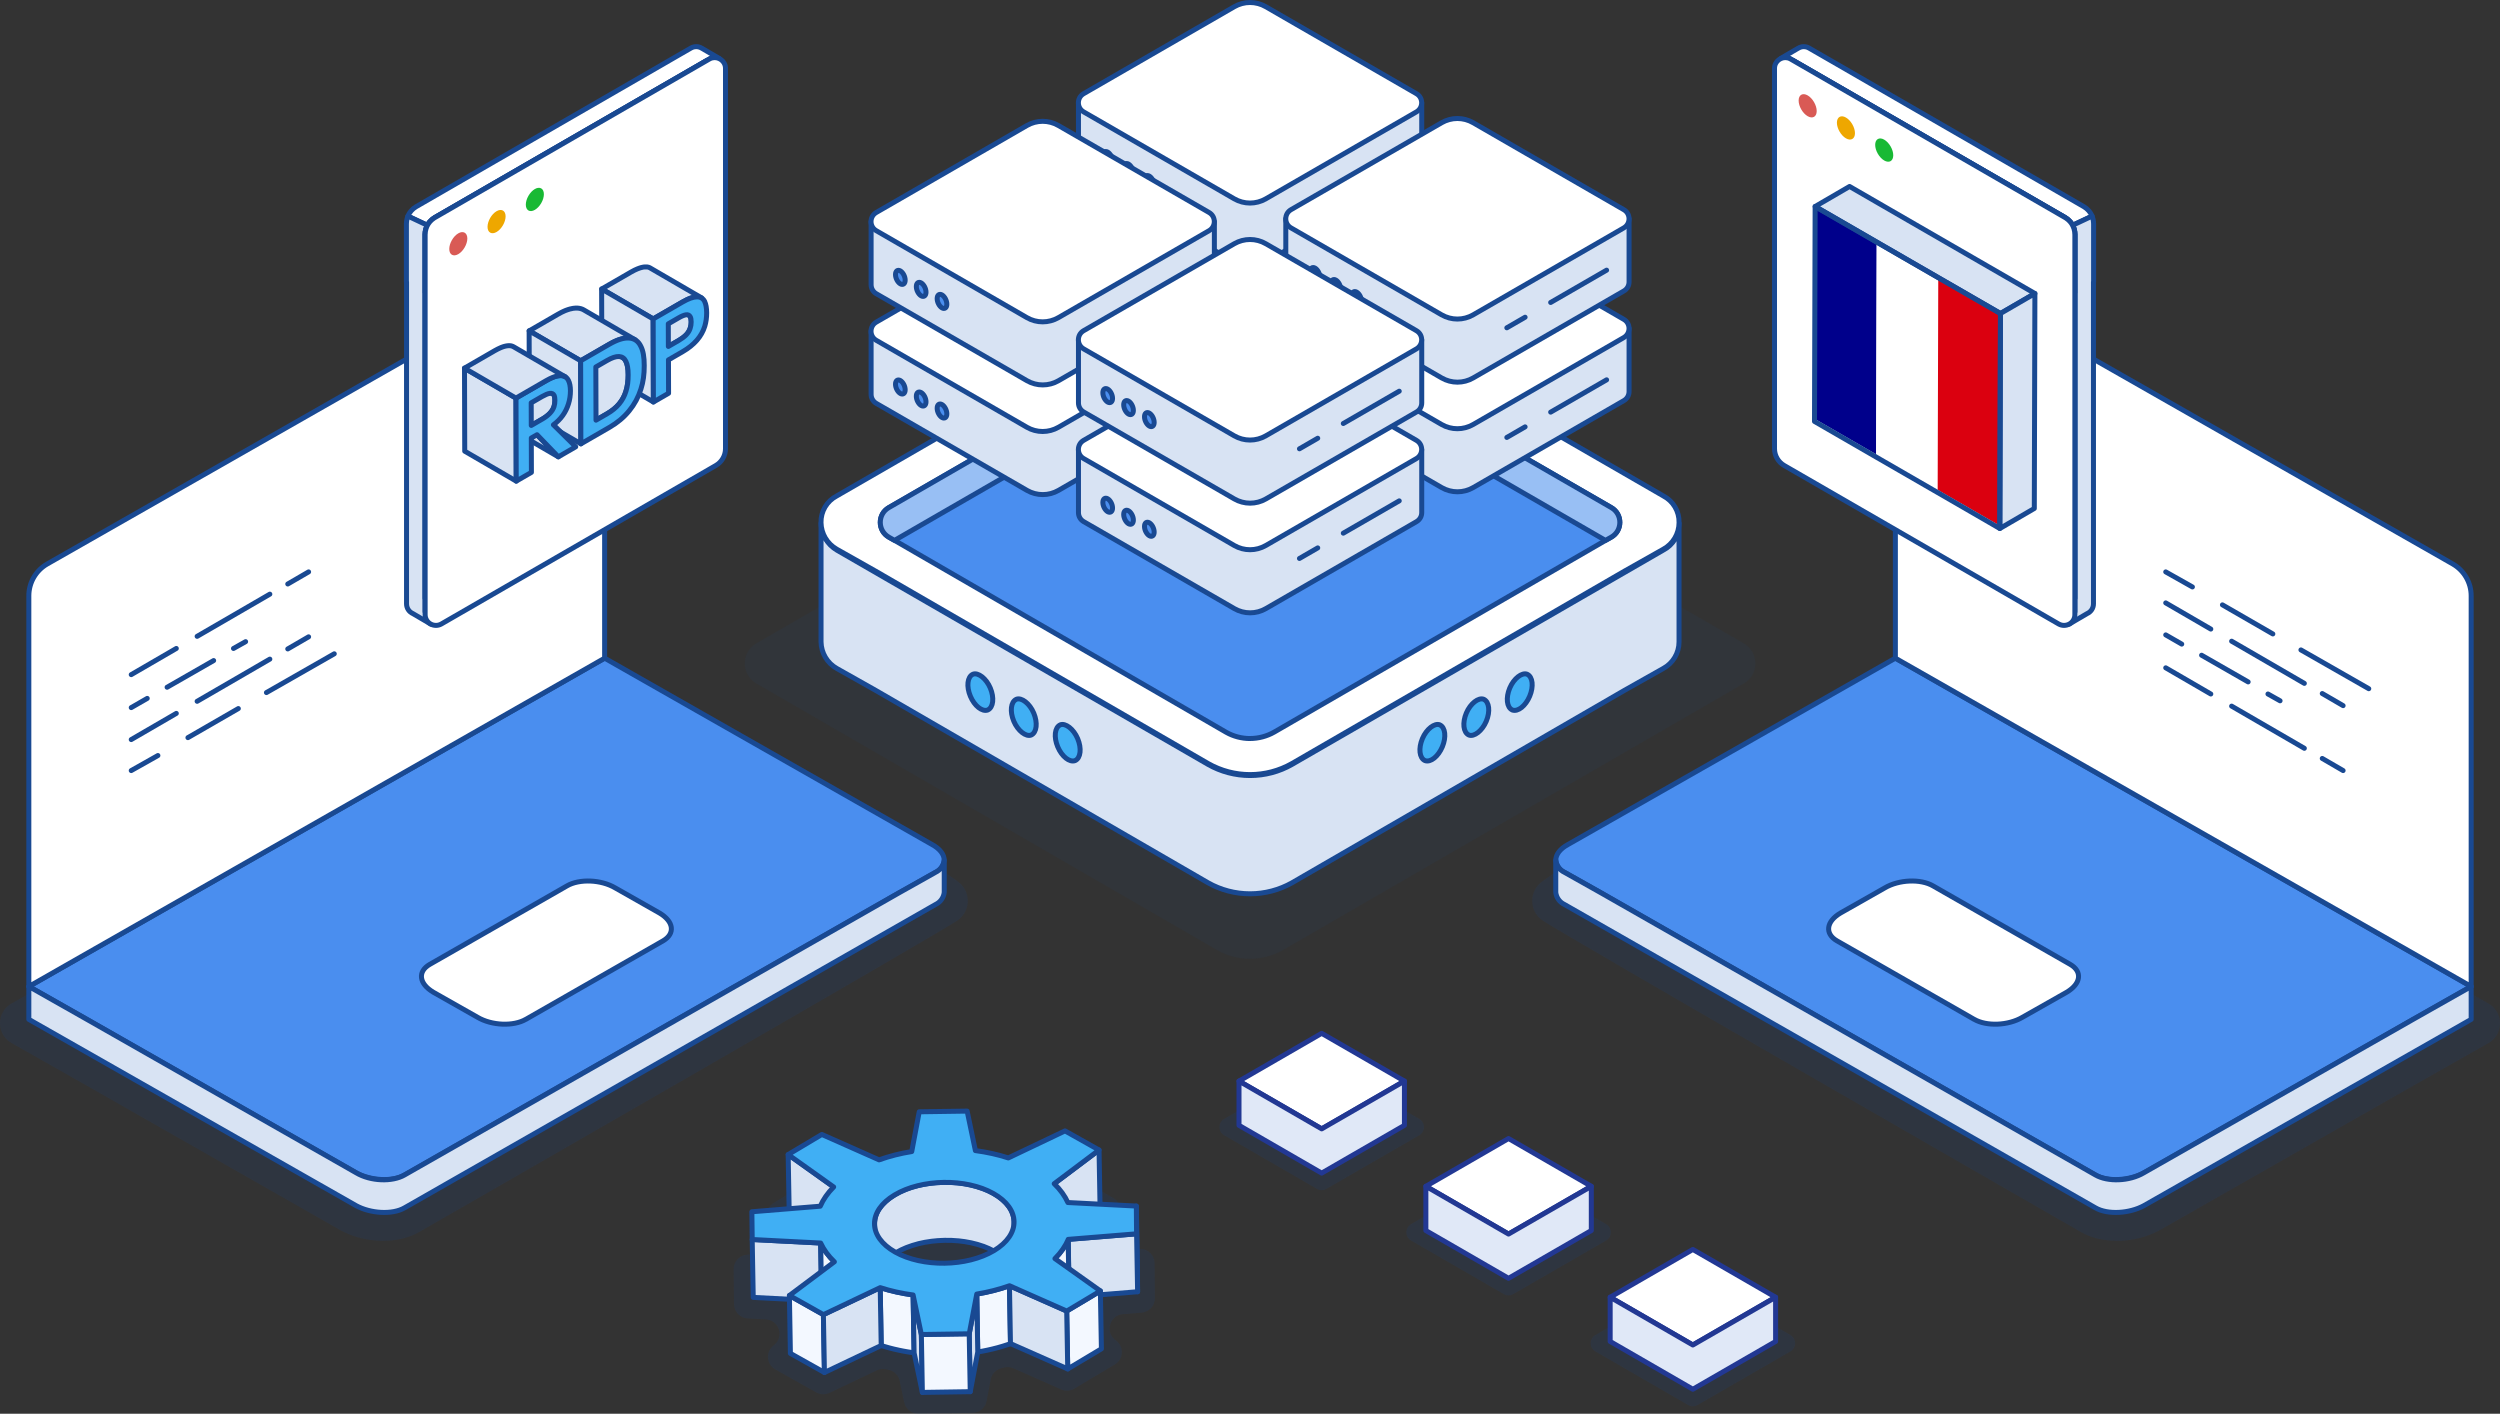
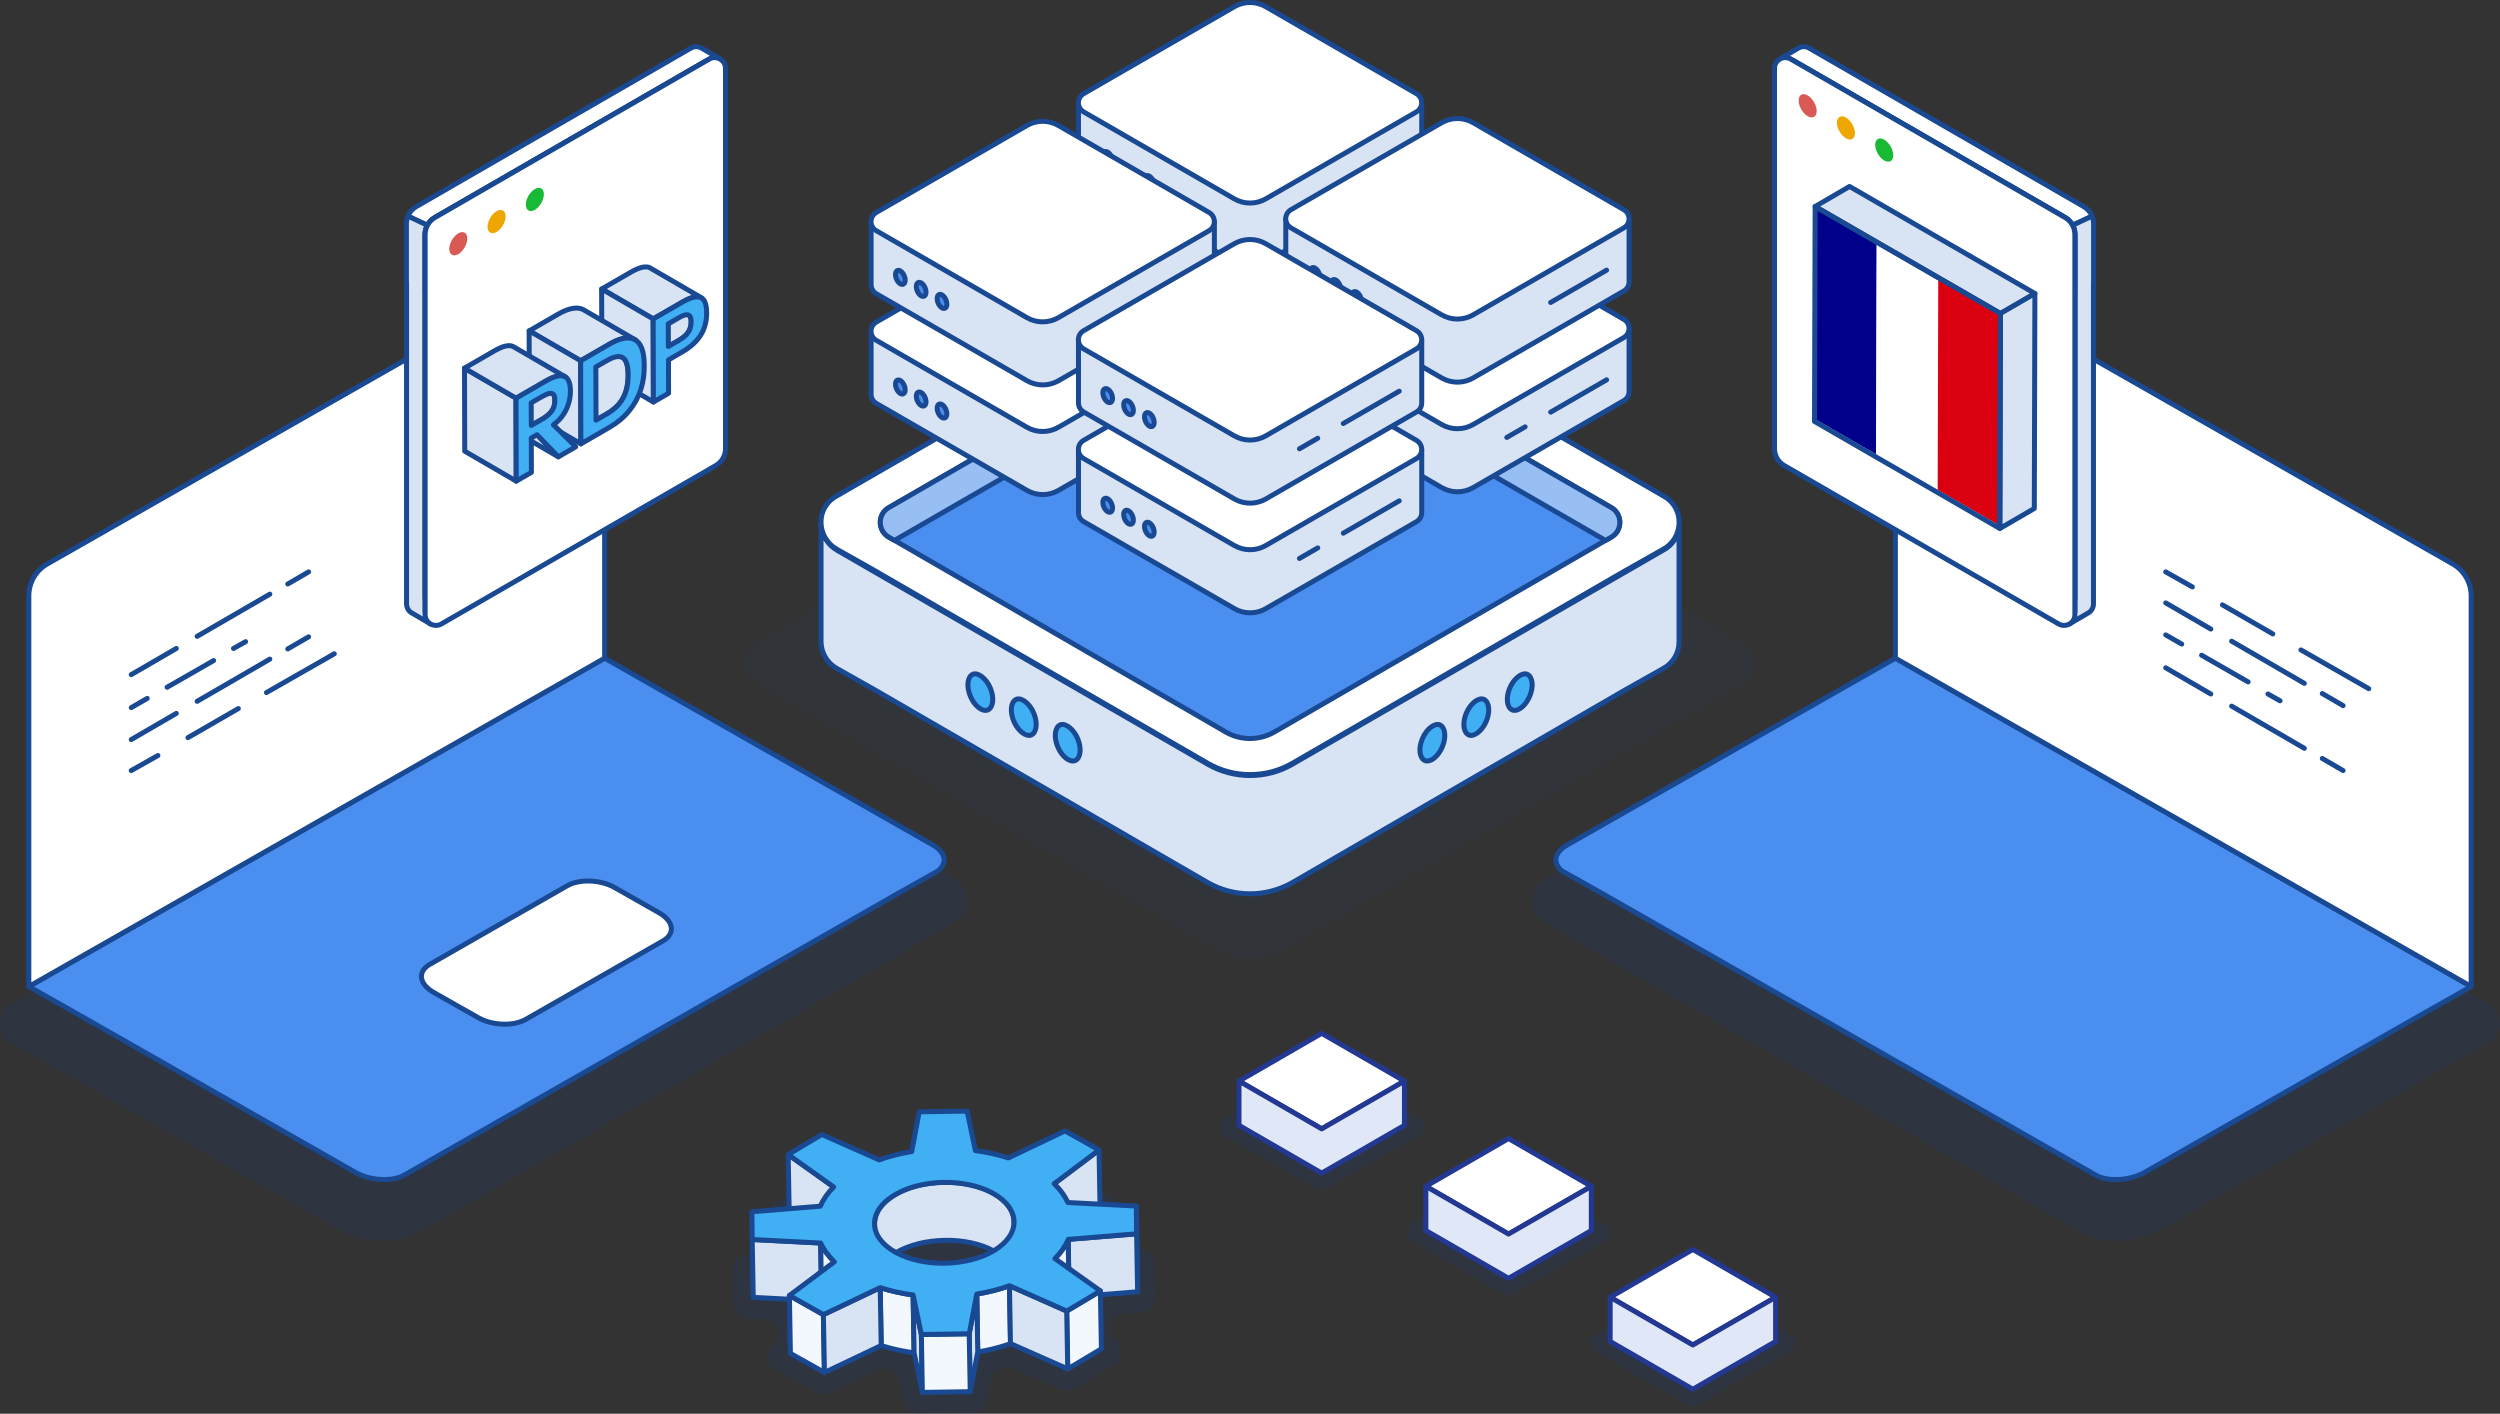
<svg xmlns="http://www.w3.org/2000/svg" id="a" width="750" height="424.12" viewBox="0 0 750 424.12">
  <rect x="0" y="0" width="750" height="424.12" fill="#333333" stroke="none" />
  <defs>
    <style>.av{fill:#40aff4;}.av,.aw,.ax,.ay,.az,.ba,.bb,.bc,.bd{stroke-linecap:round;stroke-linejoin:round;stroke-width:1.5px;}.av,.aw,.ax,.ay,.az,.bb,.bd{stroke:#194992;}.aw{fill:#98bff4;}.ax{fill:#4a8eef;}.be{isolation:isolate;}.bf{fill:#18b934;}.bf,.bg,.bh,.bi,.bj,.bk,.bl,.bm{stroke-width:0px;}.bg{fill:#00008b;}.bh,.ba,.bd{fill:#fff;}.ay{fill:#f3f8ff;}.az{fill:none;}.ba,.bc{stroke:#223893;}.bi{fill:#db000f;}.bb{fill:#d8e3f3;}.bc{fill:#e0e8f7;}.bj{fill:#eea700;}.bk{fill:#d95a55;}.bl{opacity:.07;}.bl,.bm{fill:#194992;}.bm{opacity:.15;}</style>
  </defs>
  <path class="bm" d="m478.61,405.44l27.81,16.07c.88.51,1.97.51,2.85,0l27.85-16.07c1.9-1.1,1.9-3.84,0-4.94l-27.85-16.07c-.88-.51-1.97-.51-2.85,0l-27.81,16.07c-1.9,1.1-1.9,3.84,0,4.94Z" />
  <path class="ba" d="m483.05,389.17l24.8,14.33,24.83-14.33-24.83-14.33-24.8,14.33Z" />
  <path class="bc" d="m483.05,389.17v13.27l24.8,14.33,24.83-14.33v-13.27l-24.83,14.33-24.8-14.33Z" />
  <path class="bm" d="m423.32,372.17l27.81,16.07c.88.51,1.97.51,2.85,0l27.85-16.07c1.9-1.1,1.9-3.84,0-4.94l-27.85-16.07c-.88-.51-1.97-.51-2.85,0l-27.81,16.07c-1.9,1.1-1.9,3.84,0,4.94Z" />
  <path class="ba" d="m427.76,355.89l24.8,14.33,24.83-14.33-24.83-14.33-24.8,14.33Z" />
  <path class="bc" d="m427.76,355.89v13.27l24.8,14.33,24.83-14.33v-13.27l-24.83,14.33-24.8-14.33Z" />
  <path class="bm" d="m367.26,340.6l27.81,16.07c.88.51,1.97.51,2.85,0l27.85-16.07c1.9-1.1,1.9-3.84,0-4.94l-27.85-16.07c-.88-.51-1.97-.51-2.85,0l-27.81,16.07c-1.9,1.1-1.9,3.84,0,4.94Z" />
  <path class="ba" d="m371.7,324.33l24.8,14.33,24.83-14.33-24.83-14.33-24.8,14.33Z" />
  <path class="bc" d="m371.7,324.33v13.27l24.8,14.33,24.83-14.33v-13.27l-24.83,14.33-24.8-14.33Z" />
  <path class="bl" d="m375.01,287.64c3.46,0,6.88-.9,9.88-2.61l136.33-78.88,1.85-1.04c4.7-2.65,4.74-9.42.06-12.12l-138.31-79.82c-2.93-1.67-6.35-2.57-9.8-2.57s-6.87.9-9.88,2.61l-138.23,79.78c-4.68,2.7-4.64,9.46.06,12.12l1.7.96,136.56,79.02c2.91,1.66,6.33,2.56,9.79,2.56Z" />
  <path id="b" class="bb" d="m503.71,157.05v35.51c.01,3.33-1.81,6.4-4.75,7.99l-11.55,6.51-99.8,57.77c-3.85,2.17-8.19,3.31-12.6,3.31-4.42,0-8.76-1.14-12.6-3.31l-99.8-57.77-11.55-6.51c-2.89-1.62-4.7-4.67-4.75-7.99v-35.51c.12,3.3,1.91,6.31,4.75,7.99l16.89,9.75,94.46,54.53c3.84,2.19,8.18,3.34,12.6,3.34,4.42,0,8.77-1.14,12.6-3.34l94.47-54.53,16.89-9.75c2.99-1.53,4.83-4.63,4.75-7.99Z" />
  <g id="c">
    <g id="d">
      <path id="e" class="bd" d="m503.72,156.77c0,3.33-1.81,6.4-4.74,8l-11.55,6.52-99.83,57.76c-7.8,4.44-17.37,4.44-25.18,0l-99.83-57.76-11.55-6.52c-2.89-1.63-4.69-4.68-4.74-8-.08-3.35,1.76-6.46,4.74-8l111.38-64.28c7.8-4.44,17.37-4.44,25.18,0l111.38,64.28c2.98,1.54,4.82,4.65,4.74,8Z" />
      <path class="ax" d="m375.01,221.55c2.53,0,5.03-.66,7.23-1.91l99.76-57.72,1.35-.76c3.44-1.94,3.47-6.89.04-8.87l-101.21-58.41c-2.14-1.22-4.64-1.88-7.17-1.88s-5.03.66-7.23,1.91l-101.15,58.38c-3.42,1.98-3.4,6.92.04,8.87l1.25.7,99.93,57.82c2.13,1.21,4.63,1.88,7.16,1.88Z" />
    </g>
  </g>
  <g id="f">
    <path id="g" class="av" d="m296.32,213c1.69-.77,1.99-3.68.77-6.59-1.23-2.91-3.68-4.75-5.21-4.14-1.69.77-1.99,3.68-.77,6.59,1.22,2.91,3.53,4.75,5.21,4.14Z" />
    <path id="h" class="av" d="m309.35,220.51c1.69-.77,1.99-3.68.77-6.59-1.23-2.91-3.68-4.75-5.21-4.14-1.69.77-1.99,3.68-.77,6.59,1.23,2.91,3.68,4.75,5.21,4.14Z" />
    <path id="i" class="av" d="m322.53,228.18c1.69-.77,1.99-3.68.77-6.59-1.23-2.91-3.68-4.75-5.21-4.14-1.69.77-1.99,3.68-.77,6.59,1.23,2.91,3.52,4.75,5.21,4.14Z" />
  </g>
  <g id="j">
    <path id="k" class="av" d="m453.7,213c-1.69-.77-1.99-3.68-.77-6.59,1.23-2.91,3.68-4.75,5.21-4.14,1.69.77,1.99,3.68.77,6.59-1.22,2.91-3.53,4.75-5.21,4.14Z" />
    <path id="l" class="av" d="m440.67,220.51c-1.69-.77-1.99-3.68-.77-6.59,1.23-2.91,3.68-4.75,5.21-4.14,1.69.77,1.99,3.68.77,6.59-1.23,2.91-3.68,4.75-5.21,4.14Z" />
    <path id="m" class="av" d="m427.49,228.18c-1.69-.77-1.99-3.68-.77-6.59,1.23-2.91,3.68-4.75,5.21-4.14,1.69.77,1.99,3.68.77,6.59-1.23,2.91-3.52,4.75-5.21,4.14Z" />
  </g>
  <path class="aw" d="m266.67,161.16l1.24.7.45.26,99.42-57.38c2.2-1.25,4.7-1.92,7.24-1.92s5.03.67,7.16,1.89l99.46,57.41.36-.2,1.35-.76c3.45-1.95,3.47-6.9.05-8.87l-101.21-58.41c-2.14-1.22-4.64-1.89-7.16-1.89s-5.04.67-7.24,1.92l-101.15,58.38c-3.42,1.97-3.4,6.92.05,8.87Z" />
  <path class="bb" d="m396.87,63.73l-17.12-9.89c-2.93-1.69-6.54-1.69-9.46,0l-17.12,9.89h-29.63v18.93c0,1.06.53,2.12,1.58,2.73l45.18,26.08c2.93,1.69,6.54,1.69,9.46,0l45.18-26.08c1.05-.61,1.58-1.67,1.58-2.73v-18.93h-29.63Z" />
  <path class="bd" d="m370.28,92.54l-45.18-26.08c-2.11-1.21-2.11-4.25,0-5.47l45.18-26.08c2.93-1.69,6.54-1.69,9.46,0l45.18,26.08c2.11,1.21,2.11,4.25,0,5.47l-45.18,26.08c-2.93,1.69-6.54,1.69-9.46,0Z" />
  <path class="bb" d="m402.99,88.84l16.78-9.69" />
  <path class="bb" d="m389.84,96.43l5.48-3.17" />
  <path class="ax" d="m333.76,81.31c0,1.07-.65,1.56-1.45,1.1-.8-.47-1.45-1.7-1.45-2.78s.65-1.56,1.45-1.1c.8.47,1.45,1.7,1.45,2.78Z" />
  <path class="ax" d="m340.01,84.91c0,1.07-.65,1.56-1.45,1.1-.8-.47-1.45-1.7-1.45-2.78s.65-1.56,1.45-1.1c.8.47,1.45,1.7,1.45,2.78Z" />
  <path class="ax" d="m346.25,88.51c0,1.07-.65,1.56-1.45,1.1-.8-.47-1.45-1.7-1.45-2.78s.65-1.56,1.45-1.1c.8.47,1.45,1.7,1.45,2.78Z" />
  <path class="bb" d="m396.87,30.84l-17.12-9.89c-2.93-1.69-6.54-1.69-9.46,0l-17.12,9.89h-29.63v18.93c0,1.06.53,2.12,1.58,2.73l45.18,26.08c2.93,1.69,6.54,1.69,9.46,0l45.18-26.08c1.05-.61,1.58-1.67,1.58-2.73v-18.93h-29.63Z" />
  <path class="bd" d="m370.28,59.65l-45.18-26.08c-2.11-1.21-2.11-4.25,0-5.47l45.18-26.08c2.93-1.69,6.54-1.69,9.46,0l45.18,26.08c2.11,1.21,2.11,4.25,0,5.47l-45.18,26.08c-2.93,1.69-6.54,1.69-9.46,0Z" />
  <path class="bb" d="m402.99,55.94l16.78-9.69" />
  <path class="bb" d="m389.84,63.54l5.48-3.17" />
  <path class="ax" d="m333.76,48.41c0,1.07-.65,1.56-1.45,1.1-.8-.47-1.45-1.7-1.45-2.78s.65-1.56,1.45-1.1c.8.47,1.45,1.7,1.45,2.78Z" />
-   <path class="ax" d="m340.01,52.01c0,1.07-.65,1.56-1.45,1.1-.8-.47-1.45-1.7-1.45-2.78s.65-1.56,1.45-1.1c.8.47,1.45,1.7,1.45,2.78Z" />
  <path class="ax" d="m346.25,55.62c0,1.07-.65,1.56-1.45,1.1-.8-.47-1.45-1.7-1.45-2.78s.65-1.56,1.45-1.1c.8.47,1.45,1.7,1.45,2.78Z" />
  <path class="bb" d="m459.07,98.53l-17.12-9.89c-2.93-1.69-6.54-1.69-9.46,0l-17.12,9.89h-29.63v18.93c0,1.06.53,2.12,1.58,2.73l45.18,26.08c2.93,1.69,6.54,1.69,9.46,0l45.18-26.08c1.05-.61,1.58-1.67,1.58-2.73v-18.93h-29.63Z" />
  <path class="bd" d="m432.49,127.35l-45.18-26.08c-2.11-1.21-2.11-4.25,0-5.47l45.18-26.08c2.93-1.69,6.54-1.69,9.46,0l45.18,26.08c2.11,1.21,2.11,4.25,0,5.47l-45.18,26.08c-2.93,1.69-6.54,1.69-9.46,0Z" />
  <path class="bb" d="m465.2,123.64l16.78-9.69" />
  <path class="bb" d="m452.05,131.23l5.48-3.17" />
  <path class="ax" d="m395.97,116.11c0,1.07-.65,1.56-1.45,1.1-.8-.47-1.45-1.7-1.45-2.78s.65-1.56,1.45-1.1c.8.47,1.45,1.7,1.45,2.78Z" />
  <path class="ax" d="m402.22,119.71c0,1.07-.65,1.56-1.45,1.1-.8-.47-1.45-1.7-1.45-2.78s.65-1.56,1.45-1.1c.8.47,1.45,1.7,1.45,2.78Z" />
  <path class="ax" d="m408.46,123.32c0,1.07-.65,1.56-1.45,1.1-.8-.47-1.45-1.7-1.45-2.78s.65-1.56,1.45-1.1c.8.47,1.45,1.7,1.45,2.78Z" />
  <path class="bb" d="m459.07,65.64l-17.12-9.89c-2.93-1.69-6.54-1.69-9.46,0l-17.12,9.89h-29.63v18.93c0,1.06.53,2.12,1.58,2.73l45.18,26.08c2.93,1.69,6.54,1.69,9.46,0l45.18-26.08c1.05-.61,1.58-1.67,1.58-2.73v-18.93h-29.63Z" />
  <path class="bd" d="m432.49,94.45l-45.18-26.08c-2.11-1.21-2.11-4.25,0-5.47l45.18-26.08c2.93-1.69,6.54-1.69,9.46,0l45.18,26.08c2.11,1.21,2.11,4.25,0,5.47l-45.18,26.08c-2.93,1.69-6.54,1.69-9.46,0Z" />
  <path class="bb" d="m465.2,90.74l16.78-9.69" />
-   <path class="bb" d="m452.05,98.34l5.48-3.17" />
  <path class="ax" d="m395.97,83.21c0,1.07-.65,1.56-1.45,1.1-.8-.47-1.45-1.7-1.45-2.78s.65-1.56,1.45-1.1c.8.47,1.45,1.7,1.45,2.78Z" />
  <path class="ax" d="m402.22,86.81c0,1.07-.65,1.56-1.45,1.1-.8-.47-1.45-1.7-1.45-2.78s.65-1.56,1.45-1.1c.8.47,1.45,1.7,1.45,2.78Z" />
  <path class="ax" d="m408.46,90.42c0,1.07-.65,1.56-1.45,1.1-.8-.47-1.45-1.7-1.45-2.78s.65-1.56,1.45-1.1c.8.47,1.45,1.7,1.45,2.78Z" />
  <path class="bb" d="m334.66,99.37l-17.12-9.89c-2.93-1.69-6.54-1.69-9.46,0l-17.12,9.89h-29.63v18.93c0,1.06.53,2.12,1.58,2.73l45.18,26.08c2.93,1.69,6.54,1.69,9.46,0l45.18-26.08c1.05-.61,1.58-1.67,1.58-2.73v-18.93h-29.63Z" />
  <path class="bd" d="m308.07,128.18l-45.18-26.08c-2.11-1.21-2.11-4.25,0-5.47l45.18-26.08c2.93-1.69,6.54-1.69,9.46,0l45.18,26.08c2.11,1.21,2.11,4.25,0,5.47l-45.18,26.08c-2.93,1.69-6.54,1.69-9.46,0Z" />
  <path class="bb" d="m340.79,124.48l16.78-9.69" />
  <path class="bb" d="m327.63,132.07l5.48-3.17" />
  <path class="ax" d="m271.55,116.94c0,1.07-.65,1.56-1.45,1.1-.8-.47-1.45-1.7-1.45-2.78s.65-1.56,1.45-1.1c.8.47,1.45,1.7,1.45,2.78Z" />
  <path class="ax" d="m277.8,120.55c0,1.07-.65,1.56-1.45,1.1-.8-.47-1.45-1.7-1.45-2.78s.65-1.56,1.45-1.1c.8.47,1.45,1.7,1.45,2.78Z" />
  <path class="ax" d="m284.05,124.15c0,1.07-.65,1.56-1.45,1.1-.8-.47-1.45-1.7-1.45-2.78s.65-1.56,1.45-1.1c.8.47,1.45,1.7,1.45,2.78Z" />
  <path class="bb" d="m334.66,66.47l-17.12-9.89c-2.93-1.69-6.54-1.69-9.46,0l-17.12,9.89h-29.63v18.93c0,1.06.53,2.12,1.58,2.73l45.18,26.08c2.93,1.69,6.54,1.69,9.46,0l45.18-26.08c1.05-.61,1.58-1.67,1.58-2.73v-18.93h-29.63Z" />
  <path class="bd" d="m308.07,95.29l-45.18-26.08c-2.11-1.21-2.11-4.25,0-5.47l45.18-26.08c2.93-1.69,6.54-1.69,9.46,0l45.18,26.08c2.11,1.21,2.11,4.25,0,5.47l-45.18,26.08c-2.93,1.69-6.54,1.69-9.46,0Z" />
  <path class="bb" d="m340.79,91.58l16.78-9.69" />
  <path class="bb" d="m327.63,99.17l5.48-3.17" />
  <path class="ax" d="m271.55,84.05c0,1.07-.65,1.56-1.45,1.1-.8-.47-1.45-1.7-1.45-2.78s.65-1.56,1.45-1.1c.8.47,1.45,1.7,1.45,2.78Z" />
  <path class="ax" d="m277.8,87.65c0,1.07-.65,1.56-1.45,1.1-.8-.47-1.45-1.7-1.45-2.78s.65-1.56,1.45-1.1c.8.47,1.45,1.7,1.45,2.78Z" />
  <path class="ax" d="m284.05,91.26c0,1.07-.65,1.56-1.45,1.1-.8-.47-1.45-1.7-1.45-2.78s.65-1.56,1.45-1.1c.8.47,1.45,1.7,1.45,2.78Z" />
  <path class="bb" d="m396.87,134.84l-17.12-9.89c-2.93-1.69-6.54-1.69-9.46,0l-17.12,9.89h-29.63v18.93c0,1.06.53,2.12,1.58,2.73l45.18,26.08c2.93,1.69,6.54,1.69,9.46,0l45.18-26.08c1.05-.61,1.58-1.67,1.58-2.73v-18.93h-29.63Z" />
  <path class="bd" d="m370.28,163.65l-45.18-26.08c-2.11-1.21-2.11-4.25,0-5.47l45.18-26.08c2.93-1.69,6.54-1.69,9.46,0l45.18,26.08c2.11,1.21,2.11,4.25,0,5.47l-45.18,26.08c-2.93,1.69-6.54,1.69-9.46,0Z" />
  <path class="bb" d="m402.99,159.95l16.78-9.69" />
  <path class="bb" d="m389.84,167.54l5.48-3.17" />
  <path class="ax" d="m333.76,152.41c0,1.07-.65,1.56-1.45,1.1-.8-.47-1.45-1.7-1.45-2.78s.65-1.56,1.45-1.1c.8.47,1.45,1.7,1.45,2.78Z" />
  <path class="ax" d="m340.01,156.02c0,1.07-.65,1.56-1.45,1.1-.8-.47-1.45-1.7-1.45-2.78s.65-1.56,1.45-1.1c.8.47,1.45,1.7,1.45,2.78Z" />
  <path class="ax" d="m346.25,159.62c0,1.07-.65,1.56-1.45,1.1-.8-.47-1.45-1.7-1.45-2.78s.65-1.56,1.45-1.1c.8.47,1.45,1.7,1.45,2.78Z" />
  <path class="bb" d="m396.87,101.94l-17.12-9.89c-2.93-1.69-6.54-1.69-9.46,0l-17.12,9.89h-29.63v18.93c0,1.06.53,2.12,1.58,2.73l45.18,26.08c2.93,1.69,6.54,1.69,9.46,0l45.18-26.08c1.05-.61,1.58-1.67,1.58-2.73v-18.93h-29.63Z" />
  <path class="bd" d="m370.28,130.75l-45.18-26.08c-2.11-1.21-2.11-4.25,0-5.47l45.18-26.08c2.93-1.69,6.54-1.69,9.46,0l45.18,26.08c2.11,1.21,2.11,4.25,0,5.47l-45.18,26.08c-2.93,1.69-6.54,1.69-9.46,0Z" />
  <path class="bb" d="m402.99,127.05l16.78-9.69" />
  <path class="bb" d="m389.84,134.64l5.48-3.17" />
  <path class="ax" d="m333.76,119.52c0,1.07-.65,1.56-1.45,1.1-.8-.47-1.45-1.7-1.45-2.78s.65-1.56,1.45-1.1c.8.47,1.45,1.7,1.45,2.78Z" />
  <path class="ax" d="m340.01,123.12c0,1.07-.65,1.56-1.45,1.1-.8-.47-1.45-1.7-1.45-2.78s.65-1.56,1.45-1.1c.8.47,1.45,1.7,1.45,2.78Z" />
  <path class="ax" d="m346.25,126.72c0,1.07-.65,1.56-1.45,1.1-.8-.47-1.45-1.7-1.45-2.78s.65-1.56,1.45-1.1c.8.47,1.45,1.7,1.45,2.78Z" />
  <path class="bm" d="m635.01,372.25c-4.05,0-7.77-.92-10.77-2.65,0,0-158.21-90.82-161.86-93.72-3.74-2.97-3.6-8.68.29-11.45,3.64-2.6,7.77-5.43,10.35-6.84l98.74-56.2,174.8,99.68c4.6,2.62,4.59,9.26-.02,11.87l-21.66,12.27-77.09,43.93c-3.73,2.02-8.27,3.14-12.78,3.14Z" />
  <g id="n">
    <path id="o" class="ax" d="m741.35,295.95l-17.78,10.07-80.41,45.82c-4.33,2.35-10.84,2.78-14.52.65l-148.25-84.59-11.05-6.21c-1.45-.68-2.43-2.06-2.6-3.65,0-1.7,1.3-3.42,3.69-4.71l98.19-55.89,172.75,98.51Z" />
-     <path id="p" class="bd" d="m592.26,305.81l-41.18-23.56c-3.69-2.15-3.25-5.79,1.08-8.35l13.22-7.5c4.33-2.57,10.84-2.78,14.52-.64l41.18,23.56c3.68,2.14,3.25,5.78-1.08,8.35l-13.22,7.49c-4.34,2.57-10.84,2.78-14.52.64Z" />
-     <path id="q" class="bb" d="m741.35,295.95v9.86l-98.19,55.89c-4.33,2.36-10.84,2.78-14.52.65l-159.31-91.01c-1.44-.68-2.43-2.06-2.6-3.64v-9.65c.17,1.59,1.16,2.97,2.6,3.64l11.05,6.21,148.25,84.59c3.68,2.14,10.19,1.93,14.52-.65l80.41-45.82,17.78-10.07Z" />
  </g>
  <path class="bd" d="m741.35,295.95v-117.21c0-3.95-2.11-7.6-5.54-9.56l-158.84-90.57c-3.73-2.13-8.36.57-8.36,4.86v113.98l172.74,98.5Z" />
  <g id="r">
    <path id="s" class="bd" d="m690.28,194.98l20.35,11.63" />
    <path id="t" class="bd" d="m666.73,181.46l15.12,8.72" />
    <path id="u" class="bd" d="m649.72,171.57l8,4.51" />
    <path id="v" class="bd" d="m696.68,208.06l6.25,3.63" />
    <path id="w" class="bd" d="m669.49,192.36l21.81,12.65" />
    <path id="x" class="bd" d="m649.72,180.87l13.52,7.85" />
    <path id="y" class="bd" d="m696.68,227.54l6.25,3.63" />
    <path id="z" class="bd" d="m669.49,211.84l21.81,12.65" />
    <path id="aa" class="bd" d="m649.72,200.35l13.52,7.85" />
    <path id="ab" class="bd" d="m680.39,208.2l3.63,2.04" />
    <path id="ac" class="bd" d="m660.48,196.57l13.96,8" />
    <path id="ad" class="bd" d="m649.72,190.47l4.8,2.76" />
  </g>
  <path class="bd" d="m627.63,64.85l-5.83,2.74c-.1-.17-.21-.34-.31-.5-.12-.22-.28-.42-.47-.61-.15-.19-.34-.38-.53-.53-.19-.19-.39-.35-.61-.47-.1-.09-.19-.15-.29-.21l-81.7-47.17-.71-.41c-.26-.15-.53-.26-.79-.32-.76-.22-1.54-.13-2.2.18l5.16-3.02.12-.06c.94-.58,2.17-.67,3.27-.04,0,.01.01.01.01.01l2.87,1.65,79.55,45.92c1.11.66,1.98,1.67,2.47,2.82Z" />
  <path class="bb" d="m628.08,67.04v17.57l-.04-.02v96.54c0,1.38-.82,2.47-1.91,2.95l-5.36,3.14-2.41-4.9,4.1-2.83v-91.66l.02.02v-17.57c0-.94-.25-1.86-.69-2.7l5.82-2.74c.29.69.46,1.44.46,2.2Z" />
  <path class="bb" d="m622.5,70.29v17.57l-.03-.02v95.68l-81.63-47.12c-1.78-1.03-2.9-2.97-2.9-5.02V32.59l-.04-.02v-14.45l81.7,47.17c.1.05.19.12.29.21.22.12.41.27.61.47.19.15.38.34.53.53.18.18.35.39.47.61.65.93,1.01,2.04,1.01,3.2Z" />
  <path class="bd" d="m622.46,70.31v114.08c0,2.48-2.67,4.02-4.85,2.81l-82.35-47.55c-1.78-1.03-2.91-2.97-2.91-5.02V20.51c0-2.18,2.08-3.63,4.03-3.13.26.06.53.17.79.32l.71.41,81.67,47.17c.11.06.22.13.32.21.22.14.41.29.61.47.19.16.37.35.53.53.17.19.32.39.47.61.62.93.97,2.06.97,3.21Z" />
  <path class="bj" d="m553.78,35.26c-1.49-.86-2.71-.16-2.71,1.55s1.22,3.83,2.71,4.69c1.49.86,2.71.17,2.71-1.55s-1.22-3.83-2.71-4.69Z" />
  <path class="bf" d="m567.18,48.34c1.06-.61,1.06-2.59,0-4.42-1.06-1.83-2.77-2.82-3.83-2.21-1.06.61-1.06,2.59,0,4.42,1.06,1.83,2.77,2.82,3.83,2.21Z" />
  <path class="bk" d="m542.3,28.62c-1.49-.86-2.71-.17-2.71,1.55s1.22,3.83,2.71,4.69c1.49.86,2.71.16,2.71-1.55s-1.22-3.83-2.71-4.69Z" />
  <polyline class="bg" points="563.01 72.62 544.53 61.95 544.35 125.63 562.83 136.29 563.01 72.62" />
  <polyline class="bh" points="581.48 83.28 563.01 72.62 562.83 136.29 581.3 146.96 581.48 83.28" />
  <polyline class="bi" points="599.95 93.95 581.48 83.28 581.3 146.96 599.77 157.62 599.95 93.95" />
  <polygon class="bb" points="610.47 88.05 600.14 94.05 591.9 89.29 581.6 83.35 573.36 78.6 563.06 72.65 544.54 61.95 554.87 55.94 573.4 66.65 591.93 77.35 610.47 88.05" />
  <g class="be">
    <polygon class="bb" points="610.47 88.05 610.29 152.54 599.95 158.55 600.14 94.05 610.47 88.05" />
  </g>
  <polygon class="az" points="591.9 89.29 581.6 83.35 573.36 78.6 563.06 72.65 544.54 61.95 544.35 126.43 562.89 137.14 581.43 147.84 599.95 158.55 600.14 94.05 591.9 89.29" />
  <path class="bm" d="m114.99,372.25c4.05,0,7.77-.92,10.77-2.65,0,0,158.21-90.82,161.86-93.72,3.74-2.97,3.6-8.68-.29-11.45-3.64-2.6-7.77-5.43-10.35-6.84l-98.74-56.2L3.44,301.05c-4.6,2.62-4.59,9.26.02,11.87l21.66,12.27,77.09,43.93c3.73,2.02,8.27,3.14,12.78,3.14Z" />
  <g id="ae">
    <path id="af" class="ax" d="m8.65,295.95l17.78,10.07,80.41,45.82c4.33,2.35,10.84,2.78,14.52.65l148.25-84.59,11.05-6.21c1.45-.68,2.43-2.06,2.6-3.65,0-1.7-1.3-3.42-3.69-4.71l-98.19-55.89L8.65,295.95Z" />
    <path id="ag" class="bd" d="m157.74,305.81l41.18-23.56c3.69-2.15,3.25-5.79-1.08-8.35l-13.22-7.5c-4.33-2.57-10.84-2.78-14.52-.64l-41.18,23.56c-3.68,2.14-3.25,5.78,1.08,8.35l13.22,7.49c4.34,2.57,10.84,2.78,14.52.64Z" />
-     <path id="ah" class="bb" d="m8.65,295.95v9.86l98.19,55.89c4.33,2.36,10.84,2.78,14.52.65l159.31-91.01c1.44-.68,2.43-2.06,2.6-3.64v-9.65c-.17,1.59-1.16,2.97-2.6,3.64l-11.05,6.21-148.25,84.59c-3.68,2.14-10.19,1.93-14.52-.65l-80.41-45.82-17.78-10.07Z" />
  </g>
  <path class="bd" d="m8.65,295.95v-117.21c0-3.95,2.11-7.6,5.54-9.56l158.84-90.57c3.73-2.13,8.36.57,8.36,4.86v113.98L8.65,295.95Z" />
  <g id="ai">
    <path id="aj" class="bd" d="m79.93,207.77l20.35-11.63" />
    <path id="ak" class="bd" d="m56.38,221.29l15.12-8.72" />
    <path id="al" class="bd" d="m39.37,231.17l8-4.51" />
    <path id="am" class="bd" d="m86.33,194.68l6.25-3.63" />
    <path id="an" class="bd" d="m59.14,210.39l21.81-12.65" />
    <path id="ao" class="bd" d="m39.37,221.87l13.52-7.85" />
    <path id="ap" class="bd" d="m86.33,175.2l6.25-3.63" />
    <path id="aq" class="bd" d="m59.14,190.9l21.81-12.65" />
    <path id="ar" class="bd" d="m39.37,202.39l13.52-7.85" />
    <path id="as" class="bd" d="m70.05,194.54l3.63-2.04" />
    <path id="at" class="bd" d="m50.13,206.17l13.96-8" />
    <path id="au" class="bd" d="m39.37,212.28l4.8-2.76" />
  </g>
  <path class="bd" d="m122.37,64.85l5.83,2.74c.1-.17.21-.34.31-.5.12-.22.28-.42.47-.61.15-.19.34-.38.53-.53.19-.19.39-.35.61-.47.1-.09.19-.15.29-.21l81.7-47.17.71-.41c.26-.15.53-.26.79-.32.76-.22,1.54-.13,2.2.18l-5.16-3.02-.12-.06c-.94-.58-2.17-.67-3.27-.04,0,.01-.01.01-.01.01l-2.87,1.65-79.55,45.92c-1.11.66-1.98,1.67-2.47,2.82Z" />
  <path class="bb" d="m121.92,67.04v17.57l.04-.02v96.54c0,1.38.82,2.47,1.91,2.95l5.36,3.14,2.41-4.9-4.1-2.83v-91.66l-.02.02v-17.57c0-.94.25-1.86.69-2.7l-5.82-2.74c-.29.69-.46,1.44-.46,2.2Z" />
  <path class="bb" d="m127.5,70.29v17.57l.03-.02v95.68l81.63-47.12c1.78-1.03,2.9-2.97,2.9-5.02V32.59l.04-.02v-14.45l-81.7,47.17c-.1.05-.19.12-.29.21-.22.12-.41.27-.61.47-.19.15-.38.34-.53.53-.18.18-.35.39-.47.61-.65.93-1.01,2.04-1.01,3.2Z" />
  <path class="bd" d="m127.54,70.31v114.08c0,2.48,2.67,4.02,4.85,2.81l82.35-47.55c1.78-1.03,2.91-2.97,2.91-5.02V20.51c0-2.18-2.08-3.63-4.03-3.13-.26.06-.53.17-.79.32l-.71.41-81.67,47.17c-.11.06-.22.13-.32.21-.22.14-.41.29-.61.47-.19.16-.37.35-.53.53-.17.19-.32.39-.47.61-.62.93-.97,2.06-.97,3.21Z" />
  <path class="bj" d="m148.97,69.6c-1.49.86-2.71.16-2.71-1.55s1.22-3.83,2.71-4.69c1.49-.86,2.71-.17,2.71,1.55s-1.22,3.83-2.71,4.69Z" />
  <path class="bf" d="m162.37,56.52c1.06.61,1.06,2.59,0,4.42-1.06,1.83-2.77,2.82-3.83,2.21-1.06-.61-1.06-2.59,0-4.42,1.06-1.83,2.77-2.82,3.83-2.21Z" />
  <path class="bk" d="m137.49,76.24c-1.49.86-2.71.17-2.71-1.55s1.22-3.83,2.71-4.69c1.49-.86,2.71-.16,2.71,1.55s-1.22,3.83-2.71,4.69Z" />
  <path class="bm" d="m266.66,410.98c-.21-.05-.42-.1-.63-.15-.99-.25-2.04-.17-2.96.27l-14.23,6.77c-1.27.6-2.75.55-3.97-.14l-12.29-6.9c-2.72-1.53-2.97-5.36-.47-7.23h0c3.24-2.42,1.67-7.57-2.37-7.78l-5.44-.28c-2.28-.12-4.07-1.99-4.1-4.27l-.12-10.49c-.03-2.27,1.71-4.18,3.97-4.36l5.7-.46c4.02-.33,5.44-5.49,2.16-7.83l-.07-.05c-2.54-1.81-2.39-5.63.29-7.23l12.14-7.25c1.21-.72,2.69-.81,3.97-.24l14.32,6.35c.94.42,2,.47,2.99.19.22-.06.45-.13.67-.19,1.6-.44,2.82-1.74,3.13-3.37l1.22-6.48c.38-2.02,2.13-3.49,4.18-3.52l16.27-.24c2.07-.03,3.87,1.41,4.29,3.44l1.33,6.37c.34,1.64,1.61,2.92,3.24,3.32.21.05.42.1.63.16,1,.25,2.05.17,2.97-.27l14.21-6.77c1.27-.6,2.75-.55,3.98.13l12.28,6.89c2.72,1.53,2.98,5.35.48,7.23l-.03.02c-3.23,2.43-1.66,7.56,2.37,7.77l5.51.28c2.28.12,4.08,1.99,4.1,4.28l.09,10.5c.02,2.27-1.71,4.16-3.97,4.35l-5.63.46c-4.02.33-5.44,5.5-2.15,7.83l.03.02c2.54,1.81,2.39,5.63-.29,7.24l-12.15,7.25c-1.2.72-2.68.81-3.97.24l-14.32-6.34c-.94-.42-1.99-.47-2.98-.19-.23.07-.47.13-.7.19-1.6.43-2.82,1.73-3.13,3.36l-1.23,6.48c-.38,2.02-2.13,3.48-4.18,3.52l-16.26.25c-2.07.03-3.87-1.41-4.3-3.44l-1.34-6.39c-.34-1.64-1.61-2.92-3.24-3.32Zm17.04-32.52c-4.75,0-9.3,1.09-12.49,3-2.51,1.5-3.39,3-3.38,3.91.01,1.14,1.32,2.58,3.41,3.75,2.99,1.68,7.24,2.65,11.64,2.65,4.74,0,9.29-1.09,12.48-2.99,2.51-1.5,3.39-3,3.37-3.91-.02-1.14-1.33-2.58-3.42-3.76-2.98-1.67-7.21-2.63-11.61-2.63Z" />
  <polygon class="bb" points="250.1 356.09 250.41 373.46 236.76 363.74 236.45 346.38 250.1 356.09" />
  <polygon class="bb" points="329.71 345.01 330.02 362.38 316.56 372.48 316.26 355.11 329.71 345.01" />
  <path class="bb" d="m262.65,384.57c0-.42.03-.83.1-1.25.05-.3.12-.6.21-.89.02-.07.03-.14.05-.21.11-.35.25-.69.42-1.03.03-.07.07-.14.1-.21.17-.33.35-.65.57-.97.03-.04.05-.08.08-.11.23-.33.48-.66.76-.98.03-.03.06-.07.09-.1.29-.33.61-.65.95-.96.02-.02.05-.04.07-.07.36-.33.76-.65,1.18-.96.03-.02.06-.04.08-.06.43-.31.89-.62,1.38-.91.5-.3,1.02-.58,1.55-.84.03-.02.07-.03.1-.05.5-.24,1.01-.47,1.54-.68.06-.02.12-.05.18-.07.52-.2,1.04-.39,1.58-.56.06-.02.13-.04.19-.06.55-.17,1.11-.33,1.68-.48.05-.01.09-.02.14-.04.61-.15,1.23-.29,1.85-.4.01,0,.02,0,.03,0,.64-.12,1.28-.22,1.93-.3.03,0,.07,0,.1-.01.57-.07,1.13-.12,1.71-.17.38-.03.76-.04,1.14-.06.31-.01.62-.03.94-.04.15,0,.3,0,.45,0,.52,0,1.05,0,1.57.02.05,0,.11,0,.16,0,.64.03,1.27.07,1.9.13.03,0,.06,0,.09,0,.62.06,1.23.14,1.84.23.04,0,.08.01.12.02.62.1,1.23.21,1.83.34.03,0,.07.02.1.02.58.13,1.15.27,1.71.43.05.01.1.03.15.04.58.17,1.14.35,1.7.55,0,0,.02,0,.03,0,.56.2,1.1.43,1.63.67.04.02.08.04.13.06.53.24,1.04.5,1.53.77.49.28.95.57,1.39.86.04.03.08.06.12.08.4.28.77.56,1.11.85.05.04.09.08.14.12.33.29.64.58.92.88.05.06.11.11.16.17.26.29.5.58.72.88.03.03.05.07.08.1.25.34.46.69.65,1.04.27.5.46,1.01.61,1.52.04.12.07.25.1.37.12.52.21,1.04.22,1.56l-.3-17.37c0-.52-.1-1.04-.22-1.56-.03-.13-.06-.25-.1-.37-.15-.51-.34-1.02-.61-1.52,0,0,0-.01,0-.02-.18-.33-.38-.66-.61-.99,0-.01-.02-.02-.03-.03-.02-.03-.05-.07-.08-.1-.15-.2-.29-.39-.46-.59-.08-.1-.18-.19-.26-.29-.05-.06-.1-.11-.16-.17-.05-.05-.09-.1-.14-.15-.18-.18-.37-.36-.57-.54-.07-.06-.15-.13-.22-.19-.04-.04-.09-.08-.14-.12-.07-.06-.14-.12-.21-.18-.18-.15-.37-.3-.57-.44-.11-.08-.22-.16-.34-.24-.04-.03-.08-.05-.12-.08-.05-.03-.09-.06-.14-.1-.19-.13-.39-.26-.59-.38-.2-.12-.41-.25-.62-.37-.01,0-.02-.01-.04-.02-.19-.11-.39-.21-.59-.32-.21-.11-.42-.22-.64-.32-.1-.05-.2-.09-.3-.14-.04-.02-.08-.04-.13-.06-.08-.03-.15-.07-.23-.1-.22-.1-.45-.19-.67-.28-.23-.09-.47-.18-.7-.27,0,0-.02,0-.03,0,0,0-.02,0-.03,0-.22-.08-.44-.16-.66-.23-.25-.08-.5-.16-.75-.24-.09-.03-.19-.05-.28-.08-.05-.02-.1-.03-.15-.04-.11-.03-.22-.07-.33-.1-.26-.07-.52-.14-.79-.2-.2-.05-.39-.09-.59-.14-.03,0-.07-.02-.1-.02-.03,0-.07-.02-.1-.02-.26-.06-.53-.11-.79-.16-.26-.05-.53-.1-.79-.14-.05,0-.1-.01-.15-.02-.04,0-.08-.01-.12-.02-.17-.03-.33-.05-.5-.08-.26-.04-.51-.07-.77-.1-.19-.02-.38-.04-.56-.06-.03,0-.06,0-.09,0-.04,0-.08,0-.12-.01-.26-.02-.53-.05-.79-.06-.29-.02-.58-.04-.87-.05-.04,0-.09,0-.13,0-.06,0-.11,0-.17,0-.23,0-.47-.02-.7-.02-.29,0-.58,0-.87,0-.15,0-.3,0-.45,0-.06,0-.12,0-.18,0-.25,0-.5.03-.75.04-.38.02-.76.03-1.14.06-.06,0-.13,0-.19,0-.51.04-1.01.09-1.52.16-.03,0-.07,0-.1.01,0,0,0,0,0,0-.36.05-.72.1-1.07.15-.28.04-.56.09-.84.15-.01,0-.02,0-.03,0,0,0-.01,0-.02,0-.29.05-.58.11-.87.17-.28.06-.56.12-.84.19-.04.01-.08.02-.12.03-.05.01-.09.02-.14.04-.2.05-.4.1-.59.15-.28.08-.57.16-.84.24-.08.03-.16.05-.25.08-.06.02-.13.04-.19.06-.14.04-.28.09-.41.13-.28.09-.55.19-.82.3-.12.04-.23.09-.34.14-.06.02-.12.05-.18.07-.09.04-.18.07-.27.11-.25.11-.5.21-.75.33-.18.08-.35.16-.52.25-.03.02-.07.03-.1.05-.03.02-.06.03-.09.04-.23.11-.45.23-.67.35-.22.12-.43.24-.64.36-.05.03-.1.06-.14.09-.16.09-.31.19-.46.28-.2.12-.39.25-.57.38-.12.08-.24.17-.35.25-.03.02-.06.04-.08.06-.03.02-.07.05-.1.07-.17.13-.34.26-.51.4-.17.14-.33.27-.49.41-.03.02-.05.05-.08.07-.02.02-.05.04-.07.07-.1.1-.21.19-.31.29-.15.15-.3.3-.45.45-.07.07-.13.15-.2.22-.03.03-.06.07-.09.1-.04.05-.09.09-.13.14-.14.17-.28.34-.41.51-.08.11-.15.22-.23.33-.03.04-.05.07-.08.11-.02.04-.05.07-.08.11-.13.2-.25.4-.36.6-.05.09-.09.18-.13.27-.03.07-.07.14-.1.21-.03.07-.07.14-.11.21-.12.27-.22.54-.31.81,0,0,0,.01,0,.02-.02.06-.03.13-.05.19-.08.28-.16.56-.2.83,0,.02,0,.05,0,.07-.07.42-.1.83-.1,1.25l.3,17.37Z" />
  <polygon class="ay" points="340.9 361.82 341.21 379.19 341.28 387.52 340.98 370.15 340.9 361.82" />
  <polygon class="bb" points="246.2 372.91 246.51 390.28 225.97 389.22 225.66 371.85 246.2 372.91" />
  <polygon class="bb" points="340.98 370.15 341.28 387.52 320.77 389.19 320.46 371.82 340.98 370.15" />
  <path class="ay" d="m250.3,378.54c-.88-.85-1.64-1.73-2.3-2.63-.04-.06-.09-.11-.13-.16-.67-.92-1.23-1.87-1.67-2.83l.3,17.37c.15.32.31.64.48.96.32.6.69,1.19,1.1,1.77.03.04.06.08.09.11.04.06.09.11.13.16.27.36.54.72.84,1.08.33.39.68.77,1.05,1.15.13.14.27.27.41.4l-.3-17.37Z" />
  <path class="ay" d="m318.92,374.61c-.08.11-.16.23-.24.34-.27.38-.56.76-.87,1.13-.04.05-.07.09-.11.14-.39.46-.8.92-1.24,1.36l.3,17.37c.14-.15.29-.29.42-.44.27-.29.53-.58.78-.87.01-.02.03-.04.04-.05.04-.05.07-.09.11-.14.2-.24.4-.49.58-.73.1-.13.19-.27.28-.4.08-.11.16-.22.23-.33.06-.09.12-.17.18-.26.21-.33.41-.65.59-.98.02-.03.04-.06.05-.09,0,0,0-.01.01-.02.22-.4.43-.81.61-1.22.03-.08.07-.15.1-.23l-.3-17.37c-.21.49-.45.98-.72,1.47-.02.03-.04.06-.06.1-.23.41-.49.82-.77,1.23Z" />
  <path class="ay" d="m264.06,386.28l.3,17.37c.31.1.62.2.93.29.47.14.94.28,1.42.41.48.13.96.25,1.45.37.31.08.62.14.94.21.06.01.12.03.18.04.11.03.23.05.34.08.48.1.96.2,1.44.29.47.09.94.17,1.42.25.46.07.92.14,1.38.21.12.02.25.03.38.05l-.3-17.37c-1.68-.22-3.33-.52-4.96-.88-.06-.01-.12-.03-.18-.04-1.61-.36-3.2-.79-4.73-1.29Z" />
  <path class="ay" d="m293.03,388.22l.3,17.37c.45-.07.89-.15,1.34-.23.51-.1,1.03-.2,1.53-.31.52-.11,1.03-.23,1.54-.35.17-.04.34-.09.5-.13.08-.02.16-.04.24-.06.28-.07.55-.14.83-.21.54-.15,1.08-.3,1.61-.47.55-.17,1.08-.34,1.62-.52.2-.07.41-.14.61-.21l-.3-17.37c-1.51.53-3.06,1-4.66,1.41-.08.02-.16.04-.24.06-1.6.41-3.24.75-4.91,1.03Z" />
  <polygon class="ay" points="247.02 394.38 247.33 411.75 237.12 406.02 236.82 388.65 247.02 394.38" />
  <polygon class="bb" points="264.06 386.28 264.36 403.65 247.33 411.75 247.02 394.38 264.06 386.28" />
  <polygon class="ay" points="330.11 387.28 330.42 404.65 320.32 410.68 320.01 393.31 330.11 387.28" />
  <polygon class="bb" points="320.01 393.31 320.32 410.68 303.14 403.08 302.84 385.72 320.01 393.31" />
  <polygon class="bb" points="276.41 400.35 276.71 417.72 274.23 405.86 273.92 388.49 276.41 400.35" />
  <polygon class="bb" points="293.03 388.22 293.33 405.59 291.07 417.5 290.76 400.13 293.03 388.22" />
  <polygon class="ay" points="290.76 400.13 291.07 417.5 276.71 417.72 276.41 400.35 290.76 400.13" />
  <path class="av" d="m320.46,371.81l20.51-1.67-.07-8.32-20.54-1.06c-.89-1.97-2.25-3.87-4.1-5.65l13.45-10.11-10.2-5.73-17.02,8.11c-3.13-1.02-6.46-1.75-9.87-2.2l-2.48-11.85-14.37.21-2.25,11.93c-3.4.54-6.68,1.38-9.79,2.49l-17.18-7.62-10.1,6.03,13.65,9.72c-1.82,1.83-3.16,3.78-4.02,5.77l-20.52,1.67.1,8.32,20.54,1.06c.9,1.97,2.27,3.86,4.11,5.63l-13.49,10.11,10.21,5.74,17.03-8.1c3.13,1.01,6.46,1.75,9.87,2.2l2.48,11.86,14.36-.22,2.26-11.91c3.42-.56,6.72-1.4,9.82-2.5l17.17,7.6,10.11-6.04-13.65-9.7c1.82-1.83,3.15-3.77,4-5.76Zm-22.3,3.39c-8.14,4.86-21.39,5.04-29.61.42-8.19-4.61-8.3-12.28-.16-17.14,8.13-4.86,21.4-5.04,29.6-.44,8.24,4.62,8.3,12.31.18,17.16Z" />
  <g class="be">
    <path class="bb" d="m207.31,97.41c.03-.27.05-.55.05-.83,0-.71-.1-1.24-.31-1.59-.05-.1-.11-.18-.18-.25-.07-.07-.14-.13-.22-.18l-15.45-8.98c.16.09.3.24.4.43.21.35.31.88.31,1.59,0,.33-.02.64-.07.95,0,.03-.01.07-.02.1-.05.3-.12.59-.22.86-.05.18-.12.35-.2.51,0,0,0,.02-.01.03-.07.16-.16.32-.25.47,0,0-.01.02-.02.03-.1.16-.2.31-.32.46,0,0-.01.02-.02.02-.12.15-.25.3-.38.44-.1.1-.21.2-.31.3-.07.06-.13.12-.2.18-.1.09-.21.17-.32.26-.07.05-.14.11-.21.16-.13.09-.26.19-.4.28-.07.05-.13.09-.2.14-.21.14-.43.27-.67.41l-3.04,1.76,15.45,8.98,3.04-1.76c.23-.14.46-.27.67-.41.07-.05.13-.09.2-.14.14-.09.27-.18.4-.28.07-.06.14-.11.21-.17.11-.08.22-.17.31-.25.07-.06.13-.12.2-.18.07-.06.14-.13.21-.19.04-.04.07-.07.11-.11.08-.08.15-.16.22-.24.06-.07.11-.13.16-.2,0,0,.01-.01.02-.02,0,0,0,0,.01-.01.05-.06.1-.13.14-.2.04-.06.08-.12.12-.18.01-.02.03-.05.04-.07,0,0,.01-.02.02-.03.01-.02.03-.04.04-.07.03-.05.06-.11.09-.16.03-.05.06-.11.08-.16.01-.03.03-.06.04-.08,0,0,0-.02.01-.03,0-.02.02-.04.03-.06.03-.06.05-.12.07-.18.02-.06.05-.13.07-.19,0-.03.02-.06.03-.09,0-.02.01-.04.02-.06.03-.08.05-.16.08-.25.03-.1.05-.21.08-.31.02-.08.03-.16.04-.24,0-.03.01-.07.02-.1,0-.04.01-.07.02-.11Z" />
    <path class="bb" d="m206.02,89.92c.21-.1.41-.2.61-.28.24-.1.48-.19.7-.27.06-.02.11-.03.16-.05.16-.05.32-.09.47-.13.11-.03.21-.05.32-.07.14-.03.28-.05.42-.06.05,0,.11-.01.16-.02.18-.01.36-.01.53,0,.03,0,.05,0,.08,0,.17.02.33.05.49.09.01,0,.02,0,.03.01.16.05.31.12.46.2l-15.45-8.98s-.02,0-.02-.01c-.07-.04-.15-.08-.23-.11-.06-.03-.13-.05-.2-.07-.01,0-.02,0-.03-.01,0,0-.01,0-.02,0-.09-.03-.18-.05-.28-.06-.06-.01-.12-.01-.18-.02-.03,0-.05,0-.08,0-.02,0-.04,0-.06,0-.12,0-.25,0-.39,0-.03,0-.05,0-.08,0-.05,0-.11.01-.16.02-.08,0-.16.01-.24.02-.06,0-.12.03-.17.04-.1.02-.21.04-.32.07-.06.01-.12.02-.18.04-.09.03-.19.06-.29.09-.05.02-.11.03-.16.05-.21.07-.43.15-.65.24-.02,0-.03.02-.05.02-.19.08-.4.18-.6.27-.1.05-.2.09-.3.14-.31.16-.63.33-.97.52l-8.82,5.09,15.45,8.98,8.82-5.09c.33-.19.66-.37.97-.52.1-.05.19-.09.29-.14Z" />
    <polygon class="bb" points="196.01 120.59 180.56 111.61 180.49 86.7 195.94 95.68 196.01 120.59" />
    <path class="av" d="m211.4,90.46c.39.81.59,1.94.6,3.41,0,1.41-.19,2.75-.57,4.01-.95,3.07-3.17,5.61-6.62,7.61l-4.27,2.47.03,10.02-4.55,2.63-.07-24.92,8.82-5.09c3.48-2.01,5.7-2.05,6.65-.13Zm-4.35,8.03c.2-.59.3-1.22.3-1.91,0-.71-.1-1.24-.31-1.59-.25-.45-.66-.63-1.22-.55-.56.08-1.33.39-2.29.95l-3.04,1.76.02,6.78,3.04-1.76c.96-.56,1.73-1.13,2.3-1.72.57-.59.97-1.24,1.2-1.96" />
  </g>
  <g class="be">
    <path class="bb" d="m188.41,113.81c.02-.42.04-.86.04-1.33,0-.96-.06-1.78-.18-2.43-.11-.65-.29-1.2-.51-1.66-.25-.52-.57-.9-.98-1.13l-15.45-8.98c.41.24.74.62.98,1.13.23.46.4,1.01.51,1.66.12.65.17,1.46.18,2.43,0,.46-.01.9-.04,1.33,0,.14-.02.26-.04.4-.02.31-.05.61-.09.9-.05.37-.12.74-.2,1.09-.02.07-.04.15-.05.22-.08.32-.16.63-.25.94-.1.33-.22.66-.35.98-.01.03-.02.06-.03.09-.13.32-.28.62-.44.92,0,0-.01.02-.02.03-.16.29-.33.58-.52.86-.02.03-.04.06-.06.08-.19.28-.4.56-.62.83-.23.28-.48.55-.75.82,0,0,0,0,0,0-.24.24-.5.47-.77.69-.08.07-.16.13-.24.2-.21.16-.42.32-.64.48-.09.06-.18.13-.27.19-.31.21-.62.41-.96.6l-3.32,1.92,15.45,8.98,3.32-1.92c.34-.19.65-.4.96-.6.09-.06.18-.12.27-.19.22-.16.44-.32.64-.48.08-.07.17-.13.25-.2.27-.22.53-.45.77-.69,0,0,0,0,0,0,0,0,0,0,0,0,.2-.2.39-.4.57-.61.06-.07.12-.14.17-.2.07-.09.14-.18.21-.27.11-.14.21-.28.32-.43.03-.04.06-.09.09-.13.02-.03.04-.06.06-.09.04-.06.08-.11.11-.17.08-.12.15-.25.23-.37.06-.1.12-.21.17-.31,0,0,.01-.02.02-.03,0,0,.01-.02.02-.03.07-.12.13-.25.19-.37.06-.13.12-.26.18-.39.02-.04.04-.09.05-.13.01-.03.02-.06.03-.08.03-.07.06-.14.08-.2.06-.15.12-.31.17-.47.03-.1.07-.2.1-.31.04-.14.08-.28.12-.42.05-.17.09-.34.13-.52.02-.07.04-.14.05-.22,0-.03.01-.05.02-.08.07-.33.13-.67.18-1.01,0-.06.02-.12.03-.18.03-.23.04-.47.06-.71.01-.13.03-.26.04-.4Z" />
    <path class="bb" d="m184.81,102.25c.11-.05.21-.09.31-.13.12-.05.24-.09.35-.13.13-.05.27-.1.4-.14.11-.04.23-.07.34-.1.11-.03.23-.07.34-.09.25-.06.49-.12.73-.16.04,0,.08-.02.12-.02.24-.04.47-.06.69-.07.21,0,.41,0,.61,0,.17.01.34.03.51.06.15.03.3.06.45.1,0,0,.02,0,.02,0,.15.04.29.1.43.15.04.02.08.04.13.06.1.05.2.09.3.15l-15.45-8.98s-.03-.02-.04-.02c-.08-.05-.17-.09-.26-.13-.04-.02-.08-.04-.13-.06,0,0,0,0-.01,0-.14-.06-.28-.11-.42-.15,0,0,0,0,0,0,0,0-.02,0-.03,0-.14-.04-.29-.08-.44-.1,0,0,0,0,0,0-.16-.03-.33-.05-.51-.06,0,0-.01,0-.02,0-.19-.01-.39-.01-.59,0h0s0,0,0,0c0,0,0,0,0,0-.22.01-.46.03-.69.07,0,0-.02,0-.02,0-.03,0-.07.02-.1.02-.24.04-.48.09-.73.16-.04,0-.07.01-.11.02-.07.02-.15.05-.22.07-.11.03-.22.07-.34.1-.13.04-.27.09-.4.14-.12.04-.23.09-.35.13-.05.02-.09.03-.13.05-.06.02-.12.06-.18.08-.24.1-.48.21-.72.33-.1.05-.2.09-.3.15-.34.17-.68.35-1.03.56l-8.57,4.95,15.45,8.98,8.57-4.95c.35-.2.69-.39,1.03-.56.1-.05.2-.1.3-.15.25-.12.49-.23.72-.33Z" />
    <polygon class="bb" points="174.26 133.15 158.81 124.17 158.74 99.25 174.19 108.23 174.26 133.15" />
    <path class="av" d="m193.02,106.31c.17.96.25,2.09.25,3.39,0,1.3-.07,2.52-.23,3.67-.16,1.16-.42,2.27-.76,3.34-.75,2.39-1.92,4.57-3.52,6.53-1.59,1.96-3.57,3.61-5.93,4.97l-8.57,4.95-.07-24.92,8.57-4.95c2.36-1.36,4.34-1.99,5.95-1.88,1.61.11,2.79.92,3.53,2.46.35.66.61,1.49.78,2.45Zm-4.73,8.8c.11-.78.16-1.66.16-2.62,0-.96-.06-1.78-.18-2.43-.11-.65-.29-1.2-.51-1.66-.43-.91-1.11-1.38-2.05-1.44-.94-.05-2.15.36-3.64,1.22l-3.32,1.92.05,15.95,3.32-1.92c1.49-.86,2.71-1.85,3.64-2.98.93-1.13,1.61-2.39,2.03-3.79.22-.71.39-1.47.5-2.25" />
  </g>
  <g class="be">
    <polygon class="bb" points="167.5 137.05 152.05 128.07 145.66 121.44 161.11 130.42 167.5 137.05" />
    <path class="bb" d="m166.41,121c.04-.3.06-.6.06-.92,0-.63-.08-1.13-.25-1.49-.05-.1-.12-.19-.19-.26-.07-.08-.15-.14-.23-.19l-15.45-8.98c.17.1.31.25.42.45.16.35.25.85.25,1.49,0,.33-.02.65-.06.97,0,.03,0,.05-.01.08-.05.3-.11.6-.2.88-.06.17-.13.34-.21.51,0,0,0,.01,0,.02-.08.16-.17.32-.26.48,0,0-.01.02-.02.03-.1.16-.21.32-.33.47,0,0-.01.02-.02.02-.1.12-.21.25-.32.37-.05.05-.1.11-.15.16-.09.09-.18.18-.27.26-.07.06-.13.12-.2.18-.1.09-.21.17-.32.26-.07.06-.14.11-.21.17-.12.09-.26.19-.39.28-.07.05-.13.09-.2.14-.21.14-.42.27-.65.4l-3.25,1.88,15.45,8.98,3.25-1.88c.23-.13.44-.27.65-.4.07-.05.13-.09.2-.14.13-.09.27-.18.39-.28.07-.06.14-.11.21-.17.11-.09.22-.17.32-.26.07-.06.13-.12.2-.18.06-.06.13-.11.18-.17.03-.03.06-.07.09-.1.05-.05.1-.11.15-.16.04-.04.08-.09.12-.13.07-.08.13-.16.19-.24,0,0,.01-.02.02-.02,0,0,0,0,0-.01.06-.07.11-.15.17-.22.05-.07.09-.13.13-.2,0-.01.02-.03.02-.04,0,0,.01-.02.02-.03.02-.04.05-.08.07-.12.03-.06.07-.12.1-.17.03-.06.06-.11.09-.17,0,0,0-.01,0-.02,0,0,0-.01,0-.02.02-.05.04-.09.06-.14.03-.06.05-.12.07-.18.02-.06.05-.13.07-.19,0,0,0,0,0,0,.02-.05.03-.1.05-.15.03-.12.06-.23.09-.35.03-.12.05-.25.06-.37,0-.03,0-.05.01-.08,0-.02,0-.03,0-.05Z" />
    <polygon class="bb" points="154.87 144.34 139.42 135.36 139.35 110.45 154.8 119.43 154.87 144.34" />
    <path class="av" d="m166.03,127.44l6.69,6.6-5.22,3.01-6.39-6.63-1.72.99.03,10.3-4.55,2.63-.07-24.92,9.06-5.23c3.46-2,5.69-2.03,6.67-.07.4.78.59,1.83.6,3.12,0,.66-.05,1.33-.15,2-.1.67-.24,1.29-.43,1.88-.79,2.58-2.3,4.69-4.53,6.33Zm-3.39-1.69c1.9-1.1,3.09-2.35,3.56-3.75.19-.6.28-1.24.27-1.92,0-.63-.08-1.13-.25-1.49-.25-.47-.67-.66-1.27-.58-.6.08-1.37.41-2.34.96l-3.25,1.88.02,6.78,3.25-1.88" />
    <path class="bb" d="m165.11,113.54c.2-.1.4-.19.59-.27.24-.1.48-.19.7-.26.06-.02.11-.04.17-.05.16-.05.31-.09.45-.12.11-.03.21-.05.32-.07.15-.03.29-.05.43-.06.05,0,.1-.01.15-.02.19-.01.36,0,.53,0,.03,0,.06,0,.09.01.17.02.33.05.48.1.01,0,.03.01.04.01.16.05.32.12.46.2l-15.45-8.98s-.02,0-.03-.01c-.08-.04-.16-.08-.24-.12-.06-.03-.13-.05-.19-.07-.01,0-.03-.01-.04-.01,0,0-.02,0-.03-.01-.09-.03-.19-.05-.29-.07-.05,0-.11-.01-.17-.02-.03,0-.06,0-.09-.01-.03,0-.05,0-.08,0-.13,0-.26,0-.39,0-.02,0-.04,0-.06,0-.05,0-.1.01-.15.02-.09,0-.18.01-.28.03-.05,0-.11.02-.16.03-.1.02-.21.04-.32.07-.07.02-.13.02-.2.04-.08.02-.17.05-.25.08-.06.02-.11.03-.17.05-.22.07-.44.15-.67.25-.01,0-.02.01-.03.02-.19.08-.39.18-.59.27-.1.05-.19.09-.3.14-.31.15-.62.33-.95.51l-9.06,5.23,15.45,8.98,9.06-5.23c.33-.19.65-.36.95-.51.1-.05.19-.09.29-.14Z" />
  </g>
</svg>